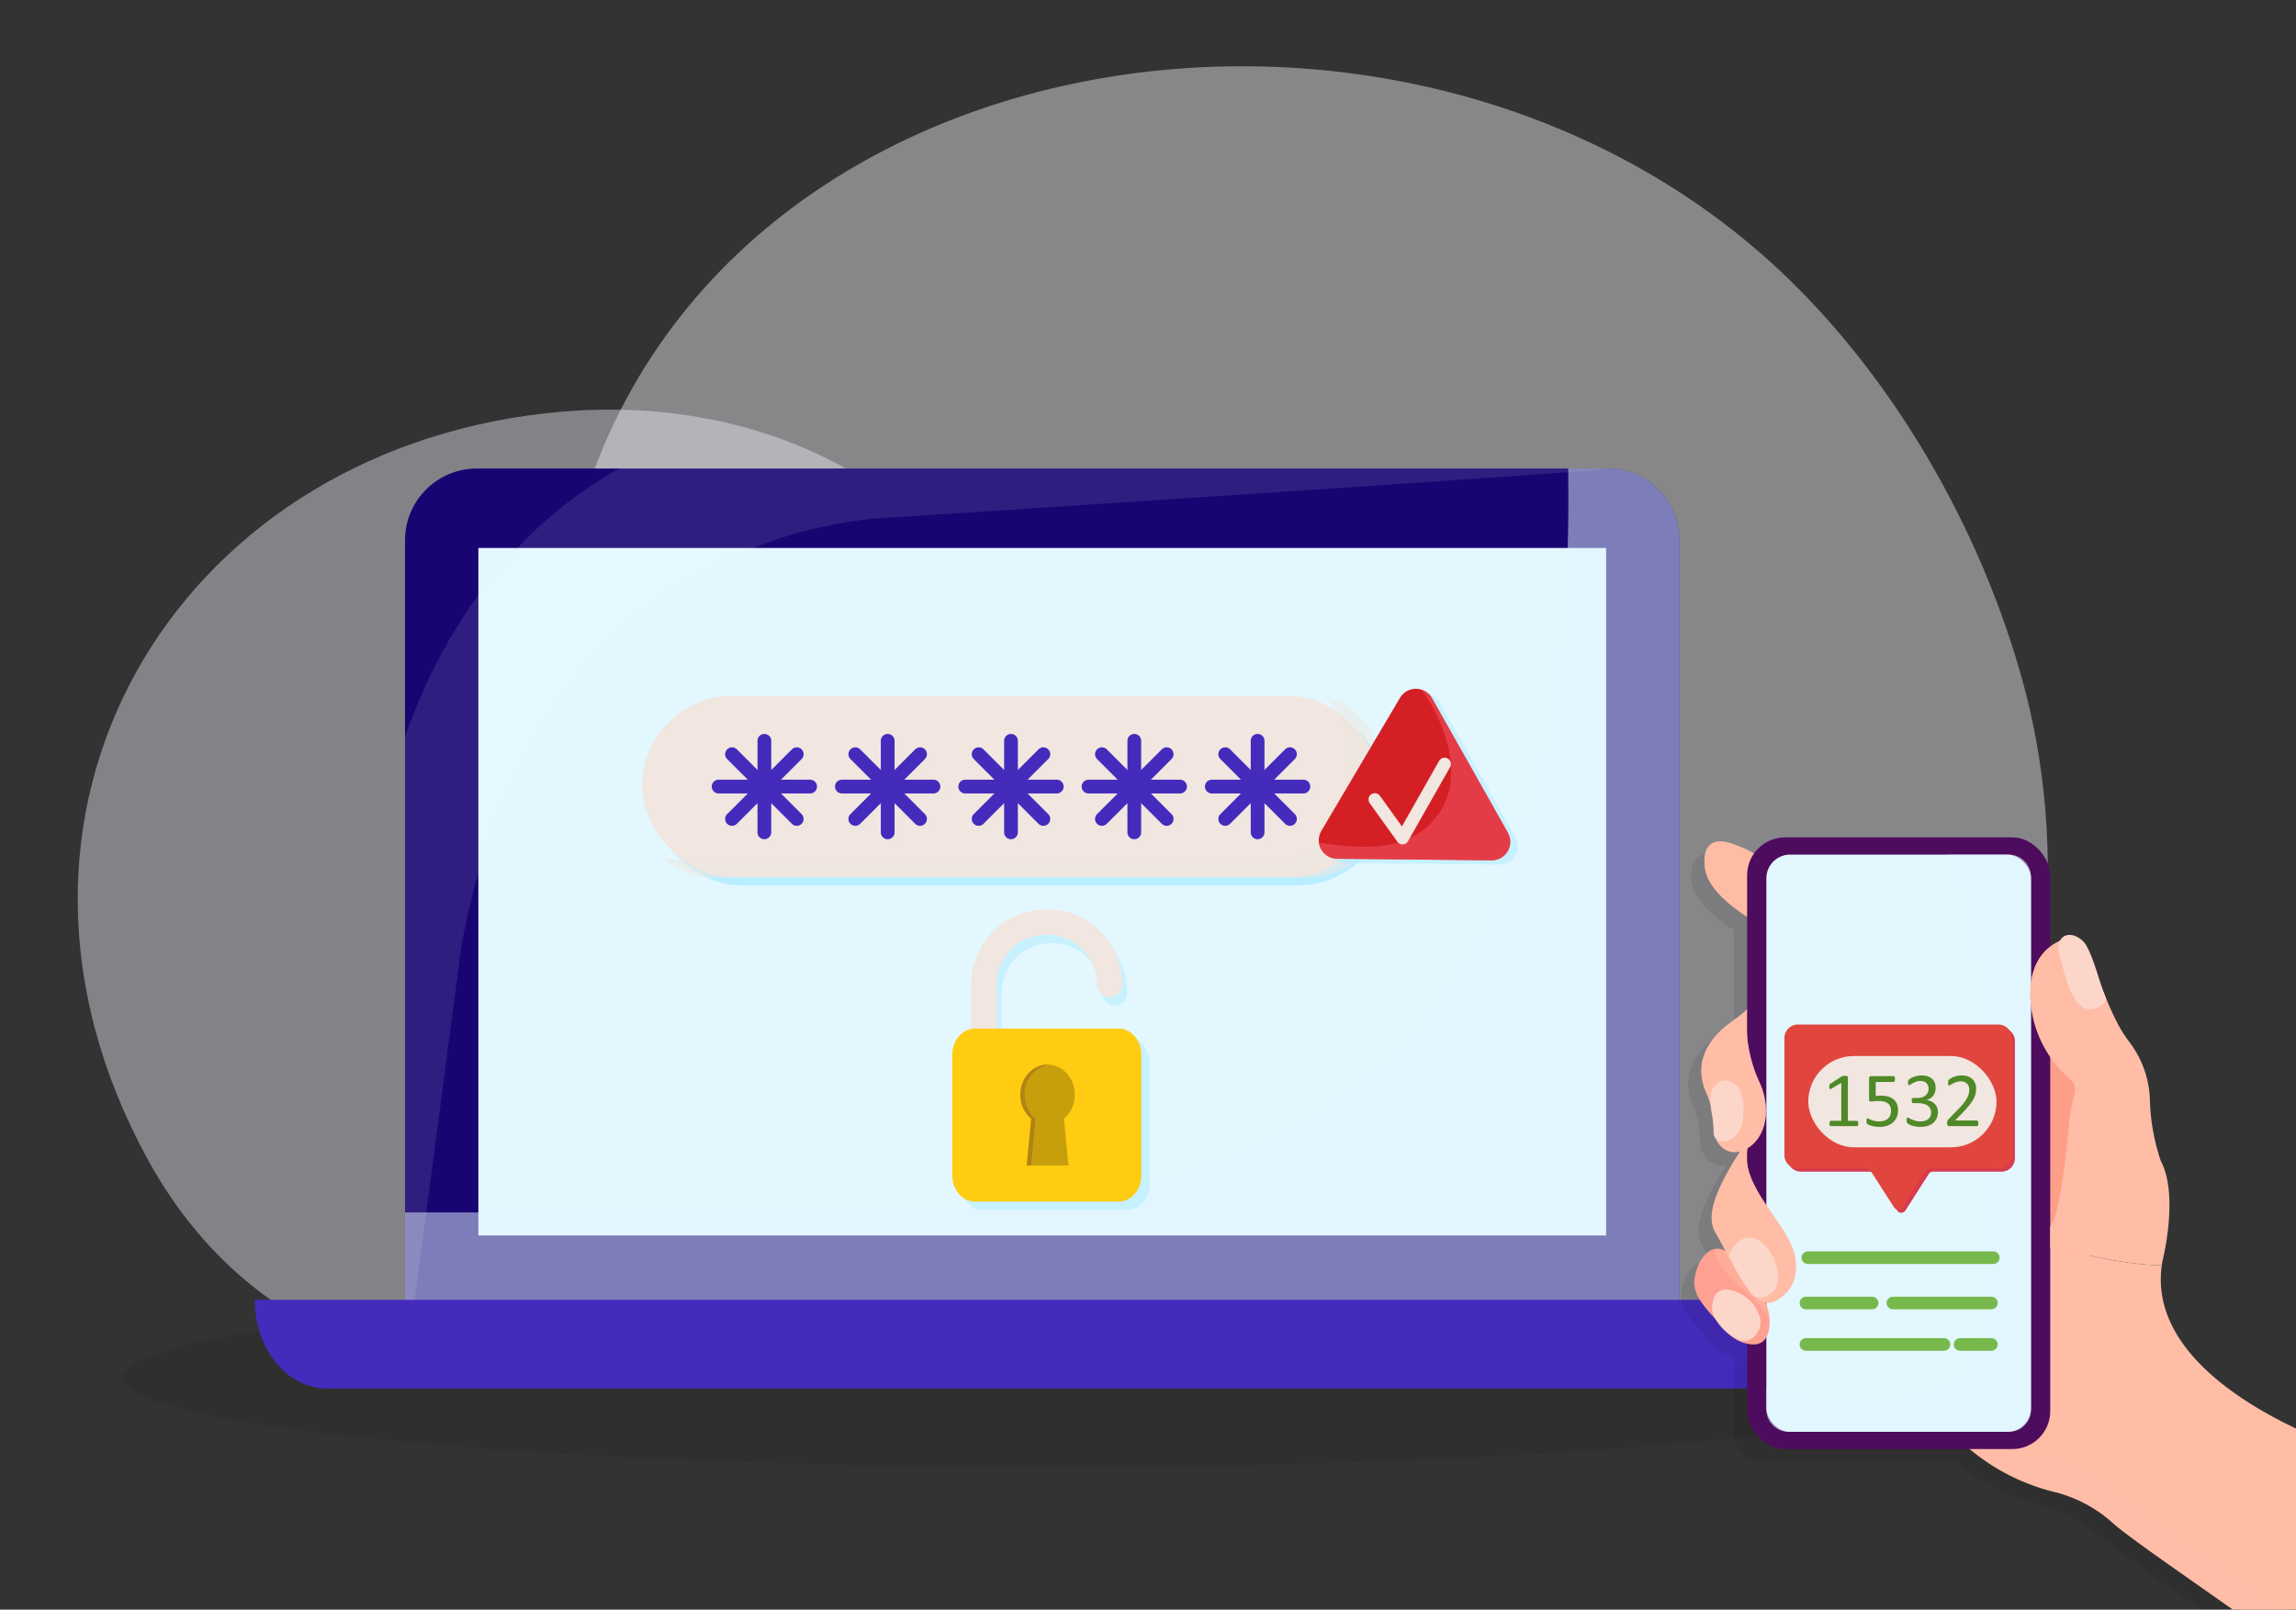
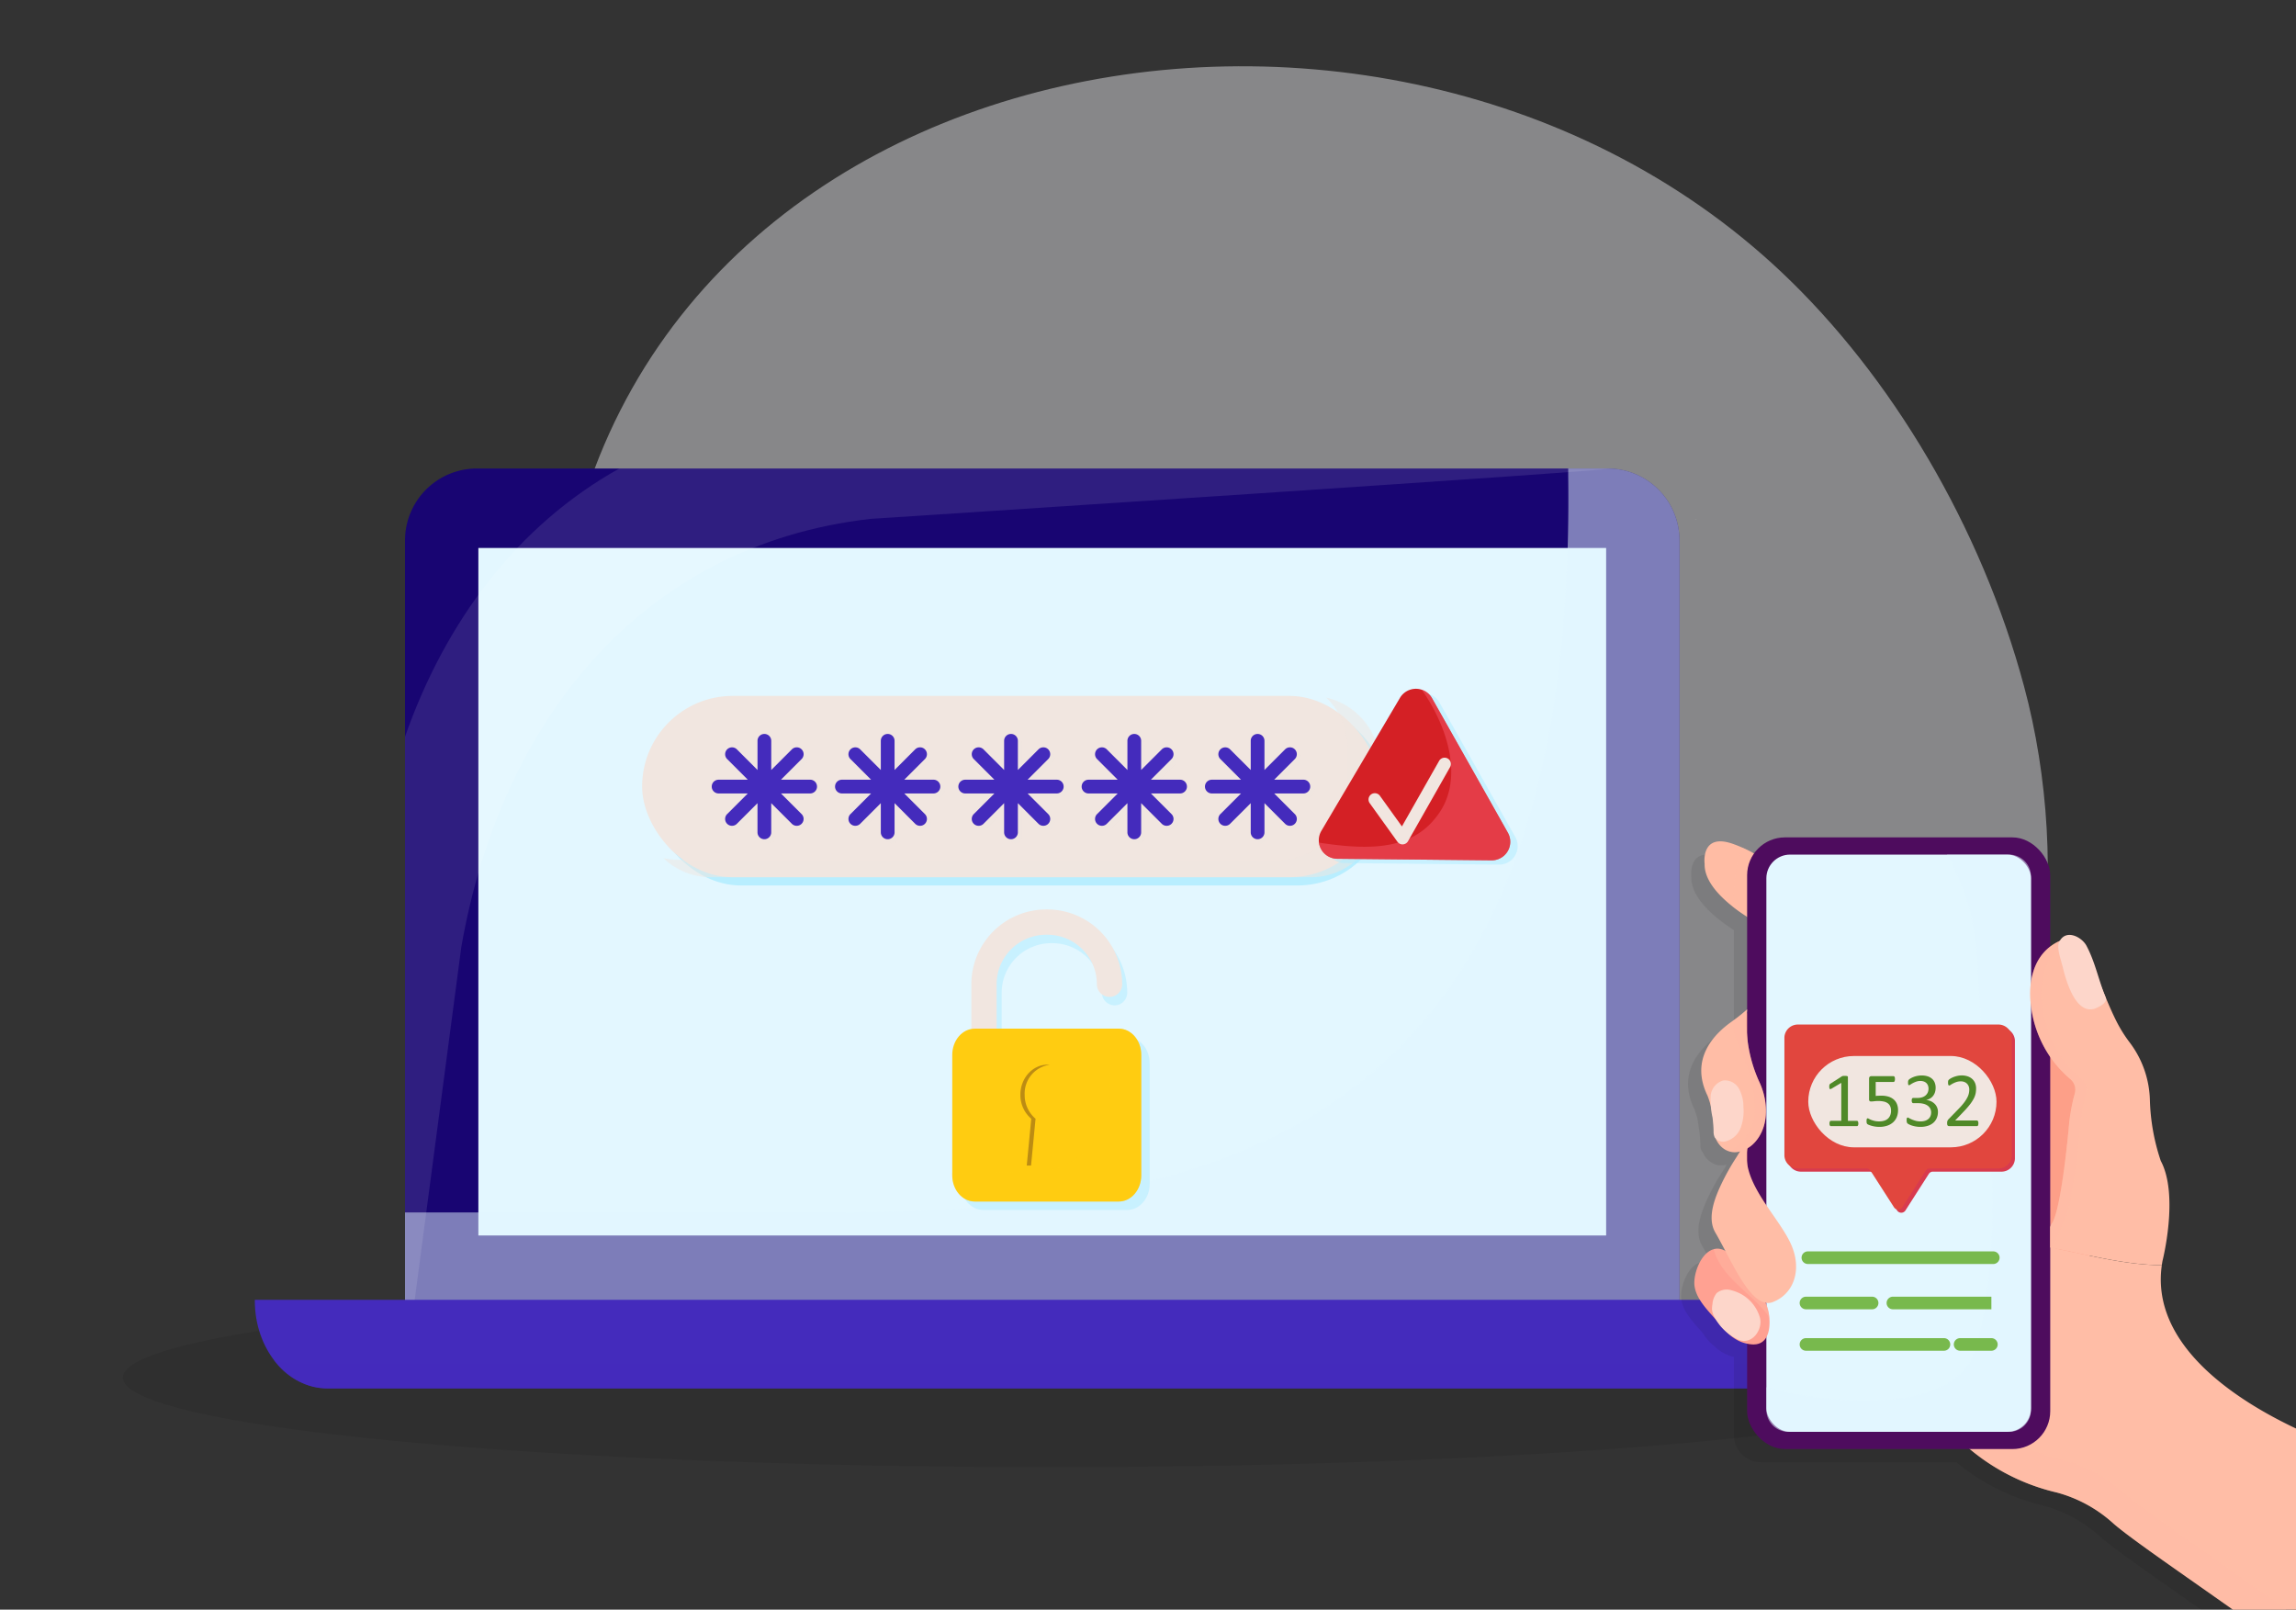
<svg xmlns="http://www.w3.org/2000/svg" height="340" viewBox="0 0 485 340" width="485">
  <rect x="0" y="0" width="485" height="340" fill="#333333" stroke="none" />
  <clipPath id="a">
    <path d="m233 184h485v340h-485z" />
  </clipPath>
  <g clip-path="url(#a)" transform="translate(-233 -184)">
-     <path d="m808.991-2069.564c0 94.3-145.1 151.26-194.369 61.12-39.739-72.7 5.148-148.553 83.986-157.489 60.967-6.911 110.381 32.678 110.383 96.369z" fill="#e9e5ef" opacity=".446" transform="translate(-350.473 2437.24)" />
    <path d="m1450.039-2424.57c10.178 37.881 5.815 86.559-21.92 117.137-38.067 41.969-101.445 25.643-150.914 25.643-76.022 0-137.651-62.538-137.651-139.682 0-136.512 172.382-172.656 259.3-90.548 23.115 21.842 42.102 53.654 51.185 87.45z" fill="#f1eff5" opacity=".446" transform="translate(-789.48 2753.558)" />
    <ellipse cx="196.057" cy="18.926" opacity=".08" rx="196.057" ry="18.926" transform="translate(258.949 456.06)" />
    <path d="m1239.783-1908.944h-269.213v-175.925a15.172 15.172 0 0 1 15.172-15.171h238.87a15.172 15.172 0 0 1 15.172 15.171z" fill="#180572" transform="translate(-652.015 2383.004)" />
    <path d="m0 0h238.225v145.223h-238.225z" fill="#e3f7ff" transform="translate(334.049 299.749)" />
    <path d="m1224.612-2100.041h-8.332v1.572c1.777 136.182-69.653 155.575-155.575 155.575h-90.135v33.95h269.213v-175.925a15.172 15.172 0 0 0 -15.171-15.172z" fill="#e3f7ff" opacity=".5" transform="translate(-652.015 2383.004)" />
    <path d="m1224.612-2100.041h-208.777c-21.442 11.965-36.671 32.149-45.265 56.655v134.442l11.892-90.024c8.27-47.442 37.867-84.874 86.42-90.432 0 0 164.109-10.641 155.73-10.641z" fill="#fff" opacity=".1" transform="translate(-652.015 2383.004)" />
    <path d="m2431.5-2042.992-.123.093c.523-.061.584-.093.123-.093z" fill="#fff" opacity=".2" transform="translate(-1840.356 2336.596)" />
    <g transform="translate(368.638 330.993)">
      <rect fill="#aeecff" height="38.308" opacity=".8" rx="19.154" transform="translate(1.741 1.741)" width="155.843" />
      <g fill="#f1e6e0">
        <rect height="38.308" rx="19.154" width="155.843" />
        <path d="m1403.222-1840.594a14.51 14.51 0 0 1 4.5 10.519v9.194a14.557 14.557 0 0 1 -14.557 14.557h-126.728a14.591 14.591 0 0 1 -3.22-.362 14.5 14.5 0 0 0 10.056 4.037h126.727a14.557 14.557 0 0 0 14.557-14.557v-9.194a14.559 14.559 0 0 0 -11.335-14.194z" opacity=".5" transform="translate(-1258.716 1840.956)" />
        <path d="m1343.407-1785.118h-6.165l4.359-4.359a1.451 1.451 0 0 0 0-2.052 1.452 1.452 0 0 0 -2.052 0l-4.359 4.359v-6.165a1.451 1.451 0 0 0 -1.451-1.451 1.451 1.451 0 0 0 -1.451 1.451v6.165l-4.359-4.359a1.451 1.451 0 0 0 -2.052 0 1.451 1.451 0 0 0 0 2.052l4.359 4.359h-6.165a1.451 1.451 0 0 0 -1.451 1.451 1.451 1.451 0 0 0 1.451 1.451h6.165l-4.359 4.359a1.451 1.451 0 0 0 0 2.052 1.447 1.447 0 0 0 1.026.425 1.448 1.448 0 0 0 1.026-.425l4.359-4.359v6.164a1.451 1.451 0 0 0 1.451 1.451 1.451 1.451 0 0 0 1.451-1.451v-6.165l4.359 4.359a1.448 1.448 0 0 0 1.026.425 1.447 1.447 0 0 0 1.026-.425 1.451 1.451 0 0 0 0-2.052l-4.359-4.359h6.165a1.451 1.451 0 0 0 1.451-1.451 1.451 1.451 0 0 0 -1.451-1.45z" opacity=".5" transform="translate(-1307.04 1803.692)" />
        <path d="m1483.052-1785.118h-6.165l4.359-4.359a1.451 1.451 0 0 0 0-2.052 1.452 1.452 0 0 0 -2.052 0l-4.359 4.359v-6.165a1.451 1.451 0 0 0 -1.451-1.451 1.451 1.451 0 0 0 -1.451 1.451v6.165l-4.359-4.359a1.452 1.452 0 0 0 -2.052 0 1.451 1.451 0 0 0 0 2.052l4.359 4.359h-6.165a1.451 1.451 0 0 0 -1.451 1.451 1.451 1.451 0 0 0 1.451 1.451h6.165l-4.359 4.359a1.451 1.451 0 0 0 0 2.052 1.448 1.448 0 0 0 1.026.425 1.449 1.449 0 0 0 1.026-.425l4.359-4.359v6.164a1.451 1.451 0 0 0 1.451 1.451 1.451 1.451 0 0 0 1.451-1.451v-6.165l4.359 4.359a1.448 1.448 0 0 0 1.026.425 1.448 1.448 0 0 0 1.026-.425 1.451 1.451 0 0 0 0-2.052l-4.359-4.359h6.165a1.451 1.451 0 0 0 1.451-1.451 1.451 1.451 0 0 0 -1.451-1.45z" opacity=".5" transform="translate(-1420.638 1803.692)" />
        <path d="m1622.7-1785.118h-6.165l4.359-4.359a1.451 1.451 0 0 0 0-2.052 1.451 1.451 0 0 0 -2.052 0l-4.359 4.36v-6.165a1.451 1.451 0 0 0 -1.451-1.451 1.451 1.451 0 0 0 -1.451 1.451v6.165l-4.359-4.359a1.451 1.451 0 0 0 -2.052 0 1.451 1.451 0 0 0 0 2.052l4.359 4.359h-6.165a1.451 1.451 0 0 0 -1.451 1.451 1.451 1.451 0 0 0 1.451 1.451h6.165l-4.359 4.359a1.451 1.451 0 0 0 0 2.052 1.448 1.448 0 0 0 1.026.425 1.448 1.448 0 0 0 1.026-.425l4.359-4.359v6.163a1.451 1.451 0 0 0 1.451 1.451 1.451 1.451 0 0 0 1.451-1.451v-6.165l4.359 4.359a1.448 1.448 0 0 0 1.026.425 1.448 1.448 0 0 0 1.026-.425 1.451 1.451 0 0 0 0-2.052l-4.359-4.359h6.165a1.451 1.451 0 0 0 1.451-1.451 1.451 1.451 0 0 0 -1.451-1.45z" opacity=".5" transform="translate(-1534.237 1803.692)" />
        <path d="m1762.342-1785.118h-6.165l4.359-4.359a1.451 1.451 0 0 0 0-2.052 1.451 1.451 0 0 0 -2.052 0l-4.359 4.36v-6.165a1.451 1.451 0 0 0 -1.451-1.451 1.451 1.451 0 0 0 -1.451 1.451v6.165l-4.359-4.359a1.451 1.451 0 0 0 -2.052 0 1.451 1.451 0 0 0 0 2.052l4.359 4.359h-6.165a1.451 1.451 0 0 0 -1.451 1.451 1.451 1.451 0 0 0 1.451 1.451h6.165l-4.359 4.359a1.451 1.451 0 0 0 0 2.052 1.448 1.448 0 0 0 1.026.425 1.446 1.446 0 0 0 1.026-.425l4.359-4.359v6.163a1.451 1.451 0 0 0 1.451 1.451 1.451 1.451 0 0 0 1.451-1.451v-6.165l4.359 4.359a1.447 1.447 0 0 0 1.026.425 1.447 1.447 0 0 0 1.026-.425 1.451 1.451 0 0 0 0-2.052l-4.359-4.359h6.165a1.451 1.451 0 0 0 1.451-1.451 1.451 1.451 0 0 0 -1.451-1.45z" opacity=".5" transform="translate(-1647.835 1803.692)" />
        <path d="m1901.986-1785.118h-6.165l4.359-4.359a1.451 1.451 0 0 0 0-2.052 1.451 1.451 0 0 0 -2.052 0l-4.36 4.36v-6.165a1.451 1.451 0 0 0 -1.451-1.451 1.451 1.451 0 0 0 -1.451 1.451v6.165l-4.359-4.359a1.451 1.451 0 0 0 -2.052 0 1.451 1.451 0 0 0 0 2.052l4.359 4.359h-6.165a1.451 1.451 0 0 0 -1.451 1.451 1.451 1.451 0 0 0 1.451 1.451h6.165l-4.359 4.359a1.451 1.451 0 0 0 0 2.052 1.447 1.447 0 0 0 1.026.425 1.448 1.448 0 0 0 1.026-.425l4.359-4.359v6.163a1.451 1.451 0 0 0 1.451 1.451 1.451 1.451 0 0 0 1.451-1.451v-6.165l4.36 4.359a1.447 1.447 0 0 0 1.026.425 1.447 1.447 0 0 0 1.026-.425 1.451 1.451 0 0 0 0-2.052l-4.359-4.359h6.165a1.451 1.451 0 0 0 1.451-1.451 1.451 1.451 0 0 0 -1.451-1.45z" opacity=".5" transform="translate(-1761.434 1803.692)" />
      </g>
      <path d="m1338.739-1789.786h-6.165l4.359-4.359a1.45 1.45 0 0 0 0-2.052 1.451 1.451 0 0 0 -2.052 0l-4.359 4.359v-6.162a1.451 1.451 0 0 0 -1.451-1.451 1.451 1.451 0 0 0 -1.451 1.451v6.165l-4.359-4.359a1.451 1.451 0 0 0 -2.052 0 1.451 1.451 0 0 0 0 2.052l4.359 4.359h-6.168a1.451 1.451 0 0 0 -1.451 1.451 1.451 1.451 0 0 0 1.451 1.451h6.165l-4.359 4.359a1.451 1.451 0 0 0 0 2.052 1.446 1.446 0 0 0 1.026.425 1.447 1.447 0 0 0 1.026-.425l4.359-4.359v6.165a1.451 1.451 0 0 0 1.451 1.451 1.451 1.451 0 0 0 1.451-1.451v-6.165l4.359 4.359a1.447 1.447 0 0 0 1.026.425 1.446 1.446 0 0 0 1.026-.425 1.45 1.45 0 0 0 0-2.052l-4.359-4.359h6.165a1.451 1.451 0 0 0 1.451-1.451 1.451 1.451 0 0 0 -1.448-1.454z" fill="#442bbc" transform="translate(-1303.243 1807.489)" />
      <path d="m1478.385-1789.786h-6.165l4.359-4.359a1.451 1.451 0 0 0 0-2.052 1.451 1.451 0 0 0 -2.052 0l-4.359 4.359v-6.162a1.451 1.451 0 0 0 -1.451-1.451 1.451 1.451 0 0 0 -1.451 1.451v6.165l-4.359-4.359a1.451 1.451 0 0 0 -2.052 0 1.451 1.451 0 0 0 0 2.052l4.359 4.359h-6.165a1.451 1.451 0 0 0 -1.451 1.451 1.451 1.451 0 0 0 1.451 1.451h6.165l-4.359 4.359a1.451 1.451 0 0 0 0 2.052 1.447 1.447 0 0 0 1.026.425 1.447 1.447 0 0 0 1.026-.425l4.359-4.359v6.165a1.451 1.451 0 0 0 1.451 1.451 1.451 1.451 0 0 0 1.451-1.451v-6.165l4.359 4.359a1.447 1.447 0 0 0 1.026.425 1.447 1.447 0 0 0 1.026-.425 1.451 1.451 0 0 0 0-2.052l-4.359-4.359h6.165a1.451 1.451 0 0 0 1.451-1.451 1.451 1.451 0 0 0 -1.451-1.454z" fill="#442bbc" transform="translate(-1416.842 1807.489)" />
      <path d="m1618.03-1789.786h-6.165l4.359-4.359a1.45 1.45 0 0 0 0-2.052 1.45 1.45 0 0 0 -2.052 0l-4.359 4.359v-6.162a1.451 1.451 0 0 0 -1.451-1.451 1.451 1.451 0 0 0 -1.451 1.451v6.165l-4.359-4.359a1.45 1.45 0 0 0 -2.052 0 1.451 1.451 0 0 0 0 2.052l4.359 4.359h-6.165a1.451 1.451 0 0 0 -1.451 1.451 1.451 1.451 0 0 0 1.451 1.451h6.165l-4.359 4.359a1.451 1.451 0 0 0 0 2.052 1.446 1.446 0 0 0 1.026.425 1.446 1.446 0 0 0 1.026-.425l4.359-4.359v6.165a1.451 1.451 0 0 0 1.451 1.451 1.451 1.451 0 0 0 1.451-1.451v-6.165l4.359 4.359a1.446 1.446 0 0 0 1.026.425 1.446 1.446 0 0 0 1.026-.425 1.45 1.45 0 0 0 0-2.052l-4.359-4.359h6.165a1.451 1.451 0 0 0 1.451-1.451 1.451 1.451 0 0 0 -1.451-1.454z" fill="#442bbc" transform="translate(-1530.44 1807.489)" />
      <path d="m1757.674-1789.786h-6.165l4.359-4.359a1.451 1.451 0 0 0 0-2.052 1.45 1.45 0 0 0 -2.052 0l-4.36 4.359v-6.162a1.451 1.451 0 0 0 -1.451-1.451 1.451 1.451 0 0 0 -1.451 1.451v6.165l-4.359-4.359a1.45 1.45 0 0 0 -2.052 0 1.45 1.45 0 0 0 0 2.052l4.359 4.359h-6.165a1.451 1.451 0 0 0 -1.451 1.451 1.451 1.451 0 0 0 1.451 1.451h6.165l-4.359 4.359a1.45 1.45 0 0 0 0 2.052 1.446 1.446 0 0 0 1.026.425 1.447 1.447 0 0 0 1.026-.425l4.359-4.359v6.165a1.451 1.451 0 0 0 1.451 1.451 1.451 1.451 0 0 0 1.451-1.451v-6.165l4.36 4.359a1.446 1.446 0 0 0 1.026.425 1.446 1.446 0 0 0 1.026-.425 1.451 1.451 0 0 0 0-2.052l-4.359-4.359h6.165a1.451 1.451 0 0 0 1.451-1.451 1.451 1.451 0 0 0 -1.451-1.454z" fill="#442bbc" transform="translate(-1644.039 1807.489)" />
      <path d="m1897.318-1789.786h-6.165l4.359-4.359a1.45 1.45 0 0 0 0-2.052 1.45 1.45 0 0 0 -2.052 0l-4.359 4.359v-6.162a1.451 1.451 0 0 0 -1.451-1.451 1.451 1.451 0 0 0 -1.45 1.451v6.165l-4.359-4.359a1.45 1.45 0 0 0 -2.052 0 1.45 1.45 0 0 0 0 2.052l4.359 4.359h-6.165a1.451 1.451 0 0 0 -1.451 1.451 1.451 1.451 0 0 0 1.451 1.451h6.165l-4.359 4.359a1.45 1.45 0 0 0 0 2.052 1.446 1.446 0 0 0 1.026.425 1.447 1.447 0 0 0 1.026-.425l4.359-4.359v6.165a1.451 1.451 0 0 0 1.451 1.451 1.451 1.451 0 0 0 1.451-1.451v-6.165l4.359 4.359a1.446 1.446 0 0 0 1.026.425 1.446 1.446 0 0 0 1.026-.425 1.45 1.45 0 0 0 0-2.052l-4.359-4.359h6.165a1.451 1.451 0 0 0 1.451-1.451 1.451 1.451 0 0 0 -1.452-1.454z" fill="#442bbc" transform="translate(-1757.637 1807.489)" />
    </g>
    <path d="m1620.328-1548.191a2.672 2.672 0 0 1 -2.672-2.672v-24.467a15.821 15.821 0 0 1 15.8-15.8h.266a15.82 15.82 0 0 1 15.8 15.8 2.672 2.672 0 0 1 -2.672 2.672 2.672 2.672 0 0 1 -2.672-2.672 10.469 10.469 0 0 0 -10.457-10.458h-.266a10.47 10.47 0 0 0 -10.455 10.458v24.467a2.672 2.672 0 0 1 -2.672 2.672z" fill="#aeecff" opacity=".5" transform="translate(-1178.407 1969.017)" />
    <path d="m1614.6-1557.743a2.672 2.672 0 0 1 -2.672-2.672v-24.468a15.821 15.821 0 0 1 15.8-15.8h.265a15.82 15.82 0 0 1 15.8 15.8 2.672 2.672 0 0 1 -2.673 2.672 2.672 2.672 0 0 1 -2.672-2.672 10.469 10.469 0 0 0 -10.457-10.458h-.265a10.47 10.47 0 0 0 -10.458 10.458v24.468a2.672 2.672 0 0 1 -2.668 2.672z" fill="#f1e6e0" transform="translate(-1173.745 1976.787)" />
    <path d="m1635.06-1419.6h-30.418c-2.625 0-4.753-2.479-4.753-5.538v-25.439c0-3.058 2.128-5.538 4.753-5.538h30.418c2.625 0 4.753 2.479 4.753 5.538v25.439c-.001 3.055-2.128 5.538-4.753 5.538z" fill="#aeecff" opacity=".5" transform="translate(-1163.954 1859.186)" />
    <path d="m1625.508-1429.156h-30.418c-2.625 0-4.753-2.479-4.753-5.538v-25.439c0-3.058 2.128-5.538 4.753-5.538h30.418c2.625 0 4.753 2.479 4.753 5.538v25.439c-.001 3.059-2.128 5.538-4.753 5.538z" fill="#fc1" transform="translate(-1156.184 1866.956)" />
    <path d="m1625.508-1465.671h-1.556l-.4 14.718a15.89 15.89 0 0 1 -15.524 15.457l-17.693.4v.4c0 3.058 2.128 5.538 4.753 5.538h30.418c2.625 0 4.753-2.479 4.753-5.538v-25.439c.001-3.057-2.126-5.536-4.751-5.536z" fill="#fc1" opacity=".3" transform="translate(-1156.184 1866.956)" />
-     <path d="m1678.993-1418.554c0-3.506-2.574-6.349-5.748-6.349s-5.748 2.843-5.748 6.349a6.581 6.581 0 0 0 2.294 5.075l-.952 9.883h8.811l-.952-9.883a6.581 6.581 0 0 0 2.295-5.075z" fill="#c79f0d" transform="translate(-1218.952 1833.792)" />
    <path d="m1668.4-1418.554a6.129 6.129 0 0 1 5.3-6.327c-.15-.013-.3-.021-.454-.021-3.175 0-5.748 2.843-5.748 6.349a6.581 6.581 0 0 0 2.294 5.075l-.952 9.883h.907l.952-9.883a6.581 6.581 0 0 1 -2.299-5.076z" fill="#ab7c14" opacity=".8" transform="translate(-1218.952 1833.792)" />
    <path d="m1121.485-1139.847h-305.677c-8.472 0-15.339-8.3-15.339-18.535v-.187h336.355v.187c0 10.237-6.867 18.535-15.339 18.535z" fill="#442bbc" transform="translate(-513.641 1617.134)" />
    <path d="m1146.937-1158.569c-1.816 7.788-7.735 13.5-14.762 13.5h-305.675a12.911 12.911 0 0 1 -4.485-.807 14.268 14.268 0 0 0 11.321 6.03h305.677c8.472 0 15.339-8.3 15.339-18.535v-.187z" fill="#442bbc" opacity=".5" transform="translate(-531.167 1617.134)" />
    <path d="m2053.753-1815.31a3.912 3.912 0 0 1 -3.447 5.833l-16.31-.165-16.31-.165a3.912 3.912 0 0 1 -3.329-5.9l8.3-14.042 8.3-14.042a3.912 3.912 0 0 1 6.775.068l8.012 14.207z" fill="#aeecff" opacity=".5" transform="translate(-1500.669 2176.114)" />
    <path d="m2045.363-1820.2a3.912 3.912 0 0 1 -3.447 5.834l-16.31-.165-16.31-.165a3.912 3.912 0 0 1 -3.329-5.9l8.3-14.042 8.3-14.042a3.912 3.912 0 0 1 6.776.069l8.012 14.207z" fill="#d42025" transform="translate(-1493.844 2180.095)" />
    <path d="m2045.513-1819.287-8.012-14.207-8.012-14.207a3.849 3.849 0 0 0 -2.157-1.78c5.662 8.1 9.072 19.4 3.034 26.89-5.7 7.453-15.538 6.792-24.763 5.4a3.911 3.911 0 0 0 3.844 3.412l16.31.165 16.31.165a3.912 3.912 0 0 0 3.446-5.838z" fill="#f4586b" opacity=".5" transform="translate(-1493.994 2179.179)" />
    <path d="m2068.966-1754.2a1.331 1.331 0 0 1 -1.081-.554l-5.858-8.152a1.331 1.331 0 0 1 .3-1.858 1.33 1.33 0 0 1 1.857.3l4.645 6.464 7.857-13.843a1.331 1.331 0 0 1 1.815-.5 1.331 1.331 0 0 1 .5 1.815l-8.883 15.65a1.332 1.332 0 0 1 -1.086.672z" fill="#f1e6e0" transform="translate(-1539.691 2116.565)" />
    <path d="m2632.3-1496.381-78.268-41.53s-43.153-13.515-39.549-39q-7.951-.12 0 0c.042-.309.09-.618.149-.929 0 0 3.525-13.843-.367-21.119a43.789 43.789 0 0 1 -2.295-12.779c0-.085-.005-.167-.008-.25a21.043 21.043 0 0 0 -4.366-12.118 28.92 28.92 0 0 1 -2.015-3.072 61.342 61.342 0 0 1 -2.955-6.311c-1.506-3.644-2.2-7.426-4.054-10.908-.967-1.816-4.2-3.544-5.642-1.025a10.014 10.014 0 0 0 -2.015 1.193v-17.3a5.76 5.76 0 0 0 -5.76-5.76h-52.507a5.758 5.758 0 0 0 -5.056 3c-.537-.285-1.1-.562-1.693-.825-.679-.3-1.39-.586-2.136-.842-6.746-2.307-5.855 4.26-5.855 4.26-.122 4.646 5.48 8.954 8.98 11.186v20.381l-.081.049c.022-.288.048-.577.081-.868a31.874 31.874 0 0 1 -2.669 2.157l-.343.249c-.093.066-.185.134-.282.2-3.878 2.739-8.788 8-5.06 15.625 0 0 .33.842.663 2.068.1.855.271 1.71.389 2.563a26.554 26.554 0 0 1 .217 2.837 3.04 3.04 0 0 0 .221 1.287 1.452 1.452 0 0 0 .277.378 4.623 4.623 0 0 0 2.747 2.6c.05.016.1.03.153.044l.12.032c.051.012.1.023.154.033s.088.016.133.023.1.017.151.023c.086.011.174.019.263.024h.136.17s.1 0 .144-.005.121-.008.182-.014c.044 0 .088-.008.132-.013.1-.012.2-.028.3-.048.032-.006.065-.015.1-.021.062-.013.123-.026.185-.042a5.078 5.078 0 0 0 -.377.658c-.133.2-.263.406-.394.609a48.139 48.139 0 0 0 -2.889 5.069c-1.468 3.023-3.437 7.544-1.53 10.795.681 1.16 1.388 2.5 2.118 3.888a3.372 3.372 0 0 0 -1.577-.48c-.075 0-.149 0-.223 0h-.031c-.064 0-.128.008-.191.015h-.014a3.018 3.018 0 0 0 -.417.08 3.309 3.309 0 0 0 -.729.291c-2.318 1.256-3.6 5.218-3.349 7.386.319 2.759 2.7 5.129 4.567 7.261a10.79 10.79 0 0 0 2.575 2.88 8.23 8.23 0 0 0 3.981 2.138v16.5a5.76 5.76 0 0 0 5.76 5.76h41.25a45.307 45.307 0 0 0 18.444 9.185 28.912 28.912 0 0 1 12 6.609c10.294 8.874 68.862 45.612 91.934 73.3s28.307 19.167 28.307 19.167l.664-5.727z" opacity=".08" transform="translate(-1827.631 2030.971)" />
    <path d="m2464.908-1486.938c-1.869.971-3.919 1.271-5.742 2.386a19.377 19.377 0 0 0 -3.969 3.66l-6.612 7.316a40.68 40.68 0 0 1 -1.734-12.588 9.441 9.441 0 0 1 .374-2.834 7.23 7.23 0 0 1 2.732-3.3c4.549-3.532 9.549-6.807 14.818-6.423a75.48 75.48 0 0 0 .133 11.783z" fill="#fd9f88" transform="translate(-1852.936 1893.868)" />
    <path d="m2495.235-1360.676c-1.869.971-3.919 1.271-5.741 2.385a19.37 19.37 0 0 0 -3.969 3.66l-6.612 7.317a40.674 40.674 0 0 1 -1.735-12.589 9.449 9.449 0 0 1 .374-2.834 7.23 7.23 0 0 1 2.732-3.3c4.548-3.533 9.549-6.807 14.818-6.423a75.514 75.514 0 0 0 .133 11.784z" fill="#fd9f88" transform="translate(-1877.605 1791.155)" />
    <path d="m2453.936-1660.258s-11.89-6.034-11.712-12.779c0 0-.891-6.567 5.855-4.26a27.7 27.7 0 0 1 10.828 6.922l-2.662 10.116h-2.308z" fill="#ffbca4" transform="translate(-1849.145 2039.507)" />
    <path d="m2476.3-1670.64c-1.6 3.877-1.786 8.2-2.048 12.457a39.214 39.214 0 0 0 5.769 3.739h2.309l2.67-10.116a27.583 27.583 0 0 0 -8.7-6.08z" fill="#ffbda6" opacity=".4" transform="translate(-1875.235 2033.693)" />
    <path d="m0 0h17.57v45.922h-17.57z" fill="#fd9f88" transform="translate(656.792 403.742)" />
    <path d="m2787.621-1181.582s-43.153-13.515-39.549-39c-7.367-.111-13.917-1.787-21.415-3.325a14.737 14.737 0 0 1 -4.688-1.913c-7.2 8.9-25.115 31.462-22.215 35.64a44.262 44.262 0 0 0 26.175 17.611 28.912 28.912 0 0 1 12 6.609c10.294 8.874 68.862 45.612 91.934 73.3s28.308 19.168 28.308 19.168l7.72-66.554z" fill="#ffbda6" transform="translate(-2058.418 1671.844)" />
    <path d="m2831.788-974.678c-23.072-27.687-81.64-64.424-91.933-73.3a28.916 28.916 0 0 0 -12-6.609 44.262 44.262 0 0 1 -26.175-17.611 1.592 1.592 0 0 1 -.2-.4c-1.734 3.315-2.538 5.9-1.731 7.06a44.264 44.264 0 0 0 26.175 17.611 28.914 28.914 0 0 1 12 6.609c10.294 8.874 68.861 45.612 91.933 73.3s28.308 19.168 28.308 19.168l.665-5.727c-2.622 1.052-9.919.447-27.042-20.101z" fill="#ffbda6" opacity=".4" transform="translate(-2058.419 1547.197)" />
    <rect fill="#4e0c5e" height="129.205" rx="8" transform="translate(602.058 360.88)" width="64.027" />
    <g fill="#e3f7ff" transform="translate(606.121 364.521)">
      <rect height="121.923" rx="5" width="55.899" />
      <path d="m2563.61-1662.772h-13.133a49.763 49.763 0 0 1 6.394 21.916c1.065 27.154 6.655 53.776 0 81.462-2.13 8.519-10.915 11.181-18.635 11.714a76.985 76.985 0 0 1 -25.913-2.572v4.79a4.612 4.612 0 0 0 4.612 4.612h46.676a4.612 4.612 0 0 0 4.612-4.612v-112.7a4.612 4.612 0 0 0 -4.613-4.61z" opacity=".5" transform="translate(-2512.323 1662.772)" />
    </g>
    <path d="m2434.117-1216.061c-2.318 1.256-3.6 5.218-3.349 7.386.365 3.155 3.423 5.8 5.333 8.167 1.759 2.176 3.607 3.917 6.586 4.244 3.563.391 4.154-3.013 3.882-5.8-.355-3.643-2.849-6.7-5.138-9.373-1.406-1.645-3.2-4.928-5.709-5.011a3.114 3.114 0 0 0 -1.605.387z" fill="#ffa192" transform="translate(-1839.833 1664.222)" />
    <path d="m2459.352-1211.441c-1.407-1.645-3.2-4.928-5.709-5.011a3.017 3.017 0 0 0 -.876.1c1.374 5.683 7.524 8.987 11.2 13.641a4.179 4.179 0 0 1 .571 1.308c-.01-.224-.025-.447-.046-.665-.357-3.643-2.851-6.697-5.14-9.373z" fill="#ffbda6" opacity=".4" transform="translate(-1857.754 1664.222)" />
    <path d="m2450.823-1166.991a4.182 4.182 0 0 1 .906-2.374 3.37 3.37 0 0 1 3.187-.553 8.314 8.314 0 0 1 5.927 5.724c.713 2.553-1.724 5.992-4.628 4.645a10.753 10.753 0 0 1 -4.965-4.737 4.078 4.078 0 0 1 -.519-1.579 5.013 5.013 0 0 1 .092-1.126z" fill="#fdd6ca" transform="translate(-1856.092 1626.491)" />
    <path d="m2467.1-1314.618c-2.826-6.28-11.381-13.721-8.931-21.3a6.97 6.97 0 0 0 -1.385 1.162c-.44.591-.839 1.22-1.238 1.839a48.171 48.171 0 0 0 -2.889 5.069c-1.468 3.023-3.436 7.544-1.529 10.795 3.46 5.9 7.587 16.412 12.113 14.682s6.259-6.922 3.859-12.247z" fill="#ffbda6" transform="translate(-1855.781 1761.416)" />
-     <path d="m2488.634-1314.618c-2.826-6.28-11.381-13.721-8.931-21.3a6.967 6.967 0 0 0 -1.385 1.162c-.44.591-.839 1.22-1.238 1.839-.092.141-.179.286-.27.428.249 6.773 5.987 12.884 9.642 18.474 2.52 3.96 1.752 7.555-.161 10.867 3.366-2.214 4.449-6.79 2.343-11.47z" fill="#ffbda6" opacity=".4" transform="translate(-1877.313 1761.416)" />
-     <path d="m2479.762-1217.961a4.352 4.352 0 0 1 -2.183 1.374 2.526 2.526 0 0 1 -2.43-.434 5.777 5.777 0 0 1 -.671-.926 37.1 37.1 0 0 1 -3.827-6.543 2.3 2.3 0 0 1 -.357-1.039 1.79 1.79 0 0 1 .341-.82c.845-1.317 2.035-2.613 3.594-2.761 4.31-.408 8.127 7.939 5.533 11.149z" fill="#fdd6ca" transform="translate(-1872.01 1674.529)" />
    <path d="m2448.293-1487.464a33.789 33.789 0 0 1 -3.3 2.611c-3.878 2.74-8.788 8-5.06 15.625a20.261 20.261 0 0 1 1.331 6.922c-.133 3.195 3.195 6.922 7.587 3.86 0 0 3.911-2.438 3.369-8.73a14.854 14.854 0 0 0 -1.428-5.133 29.983 29.983 0 0 1 -2.499-15.155z" fill="#ffbda6" transform="translate(-1846.235 1884.683)" />
    <path d="m2477.7-1467.176a14.841 14.841 0 0 0 -1.427-5.133 29.981 29.981 0 0 1 -2.5-15.154 33.093 33.093 0 0 1 -3.018 2.411 14.415 14.415 0 0 0 1.049 4.91c2.928 6.655 6.389 16.505-.266 21.563a14.237 14.237 0 0 1 -1.609 1.086 4.953 4.953 0 0 0 4.4-.953s3.911-2.438 3.371-8.73z" fill="#ffbda6" opacity=".4" transform="translate(-1871.712 1884.683)" />
    <path d="m2451.609-1407.171a3.423 3.423 0 0 1 3.351 1.744 8.009 8.009 0 0 1 .935 3.862 10.269 10.269 0 0 1 -.559 4.34 4.7 4.7 0 0 1 -3.1 2.894 2.148 2.148 0 0 1 -2.424-.859 3.036 3.036 0 0 1 -.221-1.288 26.611 26.611 0 0 0 -.217-2.836 17.466 17.466 0 0 1 -.406-4.522 3.713 3.713 0 0 1 2.641-3.335z" fill="#fdd6ca" transform="translate(-1854.619 1819.4)" />
    <path d="m2839.047-1500.488c-.058.311-.106.62-.149.929-7.366-.112-13.915-1.786-21.415-3.325a20.8 20.8 0 0 1 -2.156-.434v-4.3a3.46 3.46 0 0 1 .293-.679c1.6-2.13 3.017-13.489 3.727-21.475a39.954 39.954 0 0 1 1.142-5.982 2.935 2.935 0 0 0 -.916-3.125 24.092 24.092 0 0 1 -4.246-4.672 24.2 24.2 0 0 1 -4.086-10.976c-.583-4.757.484-9.6 4.086-12.35a10.51 10.51 0 0 1 3.471-1.728c1.962-.578 3.5.487 4.249 2.391 1.829 4.672 4.874 12.792 6.948 16.388a28.8 28.8 0 0 0 2.015 3.072 21.044 21.044 0 0 1 4.366 12.118c0 .083.005.165.008.25a43.8 43.8 0 0 0 2.295 12.778c3.893 7.277.368 21.12.368 21.12z" fill="#ffbda6" transform="translate(-2149.244 1950.817)" />
    <path d="m2817.723-1507.61a3.436 3.436 0 0 1 .293-.679c1.6-2.129 3.016-13.489 3.727-21.475a40.021 40.021 0 0 1 1.142-5.982 2.935 2.935 0 0 0 -.916-3.125 24.078 24.078 0 0 1 -4.246-4.672 24.2 24.2 0 0 1 -4.086-10.976c-.583-4.757.485-9.6 4.086-12.35a10.436 10.436 0 0 1 3.255-1.659 3.226 3.226 0 0 0 -2.179-.069 10.505 10.505 0 0 0 -3.471 1.728c-3.6 2.753-4.669 7.593-4.086 12.35a24.2 24.2 0 0 0 4.086 10.976 24.078 24.078 0 0 0 4.246 4.672 2.935 2.935 0 0 1 .916 3.125 39.955 39.955 0 0 0 -1.142 5.982c-.711 7.986-2.13 19.346-3.727 21.475a3.467 3.467 0 0 0 -.293.679v4.3c.672.196 2.395-4.3 2.395-4.3z" fill="#ffbda6" opacity=".4" transform="translate(-2149.244 1950.81)" />
    <path d="m2843.134-1570.341a1.7 1.7 0 0 0 -.13.375c-.286 1.313.56 3.6.865 4.864.622 2.589 2.612 10.068 6.716 8.869 0 0 2.944-1.016 2.369-2.407-1.506-3.643-2.2-7.426-4.055-10.907-.999-1.871-4.391-3.647-5.765-.794z" fill="#fdd6ca" transform="translate(-2175.158 1953.319)" />
    <path d="m2581.3-1466.741h-42.086a2.842 2.842 0 0 0 -2.978 2.682v25.037a2.842 2.842 0 0 0 2.978 2.683h14.338a1.017 1.017 0 0 1 .859.446l1.121 1.745 3.879 6.04a1.05 1.05 0 0 0 1.72 0l3.866-6.047 1.11-1.736a1.017 1.017 0 0 1 .86-.448h14.333a2.842 2.842 0 0 0 2.978-2.683v-25.037a2.842 2.842 0 0 0 -2.978-2.682z" fill="#d83a4e" transform="translate(-1925.653 1867.825)" />
    <path d="m2577.825-1470.309h-42.086a2.842 2.842 0 0 0 -2.978 2.682v25.037a2.842 2.842 0 0 0 2.978 2.682h14.338a1.017 1.017 0 0 1 .859.446l1.121 1.745 3.879 6.04a1.05 1.05 0 0 0 1.719 0l3.867-6.046 1.11-1.735a1.017 1.017 0 0 1 .86-.448h14.333a2.842 2.842 0 0 0 2.978-2.682v-25.037a2.842 2.842 0 0 0 -2.978-2.684z" fill="#e1463e" transform="translate(-1922.828 1870.728)" />
    <rect fill="#f1e6e0" height="19.291" rx="9.646" transform="translate(614.97 407.062)" width="39.766" />
    <path d="m2589.729-1402.157a1.163 1.163 0 0 1 -.025.261.558.558 0 0 1 -.065.171.259.259 0 0 1 -.094.094.227.227 0 0 1 -.11.029h-5.51a.2.2 0 0 1 -.106-.029.3.3 0 0 1 -.094-.094.506.506 0 0 1 -.069-.171 1.179 1.179 0 0 1 -.024-.261 1.133 1.133 0 0 1 .024-.252.735.735 0 0 1 .061-.175.288.288 0 0 1 .089-.106.2.2 0 0 1 .118-.037h2.2v-8.02l-2.038 1.214a.9.9 0 0 1 -.249.1.167.167 0 0 1 -.151-.036.3.3 0 0 1 -.077-.175 1.926 1.926 0 0 1 -.021-.31 1.915 1.915 0 0 1 .012-.236.747.747 0 0 1 .037-.163.348.348 0 0 1 .069-.114.637.637 0 0 1 .118-.1l2.429-1.557a.284.284 0 0 1 .081-.041c.033-.011.073-.022.123-.032a1.014 1.014 0 0 1 .171-.021h.244a2.7 2.7 0 0 1 .326.016.873.873 0 0 1 .2.045.18.18 0 0 1 .1.073.2.2 0 0 1 .024.094v9.268h1.907a.22.22 0 0 1 .122.037.279.279 0 0 1 .094.106.648.648 0 0 1 .057.175 1.368 1.368 0 0 1 .027.247z" fill="#4f8928" transform="translate(-1964.177 1823.477)" />
    <path d="m2632.421-1404.672a3.773 3.773 0 0 1 -.285 1.508 3.051 3.051 0 0 1 -.807 1.113 3.563 3.563 0 0 1 -1.243.689 5.129 5.129 0 0 1 -1.6.236 6.012 6.012 0 0 1 -.929-.069 6.025 6.025 0 0 1 -.782-.171 4.716 4.716 0 0 1 -.562-.2 1.174 1.174 0 0 1 -.281-.155.388.388 0 0 1 -.085-.106.7.7 0 0 1 -.045-.118.865.865 0 0 1 -.028-.175q-.008-.106-.008-.253a2.239 2.239 0 0 1 .012-.249.57.57 0 0 1 .045-.179.257.257 0 0 1 .078-.1.166.166 0 0 1 .1-.033.59.59 0 0 1 .253.1 3.454 3.454 0 0 0 .461.22 5.268 5.268 0 0 0 .717.224 4.253 4.253 0 0 0 1.015.106 3.631 3.631 0 0 0 1-.13 2.105 2.105 0 0 0 .787-.407 1.909 1.909 0 0 0 .517-.7 2.5 2.5 0 0 0 .188-1.023 2.337 2.337 0 0 0 -.159-.893 1.548 1.548 0 0 0 -.49-.644 2.222 2.222 0 0 0 -.835-.383 5.03 5.03 0 0 0 -1.207-.126 6.416 6.416 0 0 0 -.855.049 4.968 4.968 0 0 1 -.669.049.426.426 0 0 1 -.326-.106.617.617 0 0 1 -.1-.407v-4.3a.554.554 0 0 1 .126-.4.482.482 0 0 1 .363-.13h4.671a.24.24 0 0 1 .126.037.283.283 0 0 1 .1.11.613.613 0 0 1 .061.187 1.566 1.566 0 0 1 .021.269 1.084 1.084 0 0 1 -.078.456.241.241 0 0 1 -.219.163h-3.769v2.959a4.822 4.822 0 0 1 .562-.049q.287-.008.663-.008a4.854 4.854 0 0 1 1.524.216 3 3 0 0 1 1.087.611 2.55 2.55 0 0 1 .66.958 3.347 3.347 0 0 1 .225 1.254z" fill="#4f8928" transform="translate(-1998.482 1823.156)" />
    <path d="m2677.82-1404.973a3.256 3.256 0 0 1 -.253 1.308 2.8 2.8 0 0 1 -.725 1 3.259 3.259 0 0 1 -1.166.64 5.078 5.078 0 0 1 -1.565.224 5.419 5.419 0 0 1 -.99-.085 6.274 6.274 0 0 1 -.82-.2 3.716 3.716 0 0 1 -.595-.245 1.688 1.688 0 0 1 -.3-.183.485.485 0 0 1 -.094-.114.682.682 0 0 1 -.057-.139 1.1 1.1 0 0 1 -.037-.2c-.008-.078-.012-.175-.012-.289a.984.984 0 0 1 .059-.408.182.182 0 0 1 .167-.114.812.812 0 0 1 .3.13 5.374 5.374 0 0 0 .569.281 6.4 6.4 0 0 0 .811.281 3.8 3.8 0 0 0 1.033.13 3.074 3.074 0 0 0 .97-.139 1.976 1.976 0 0 0 .7-.391 1.6 1.6 0 0 0 .426-.6 1.964 1.964 0 0 0 .142-.754 1.767 1.767 0 0 0 -.181-.807 1.771 1.771 0 0 0 -.53-.62 2.54 2.54 0 0 0 -.858-.4 4.43 4.43 0 0 0 -1.158-.139h-1.035a.314.314 0 0 1 -.131-.028.271.271 0 0 1 -.109-.094.54.54 0 0 1 -.076-.171 1.069 1.069 0 0 1 -.029-.277 1.143 1.143 0 0 1 .024-.257.458.458 0 0 1 .07-.163.284.284 0 0 1 .1-.089.282.282 0 0 1 .13-.029h.921a3.122 3.122 0 0 0 .966-.139 2.035 2.035 0 0 0 .726-.4 1.748 1.748 0 0 0 .456-.623 1.992 1.992 0 0 0 .159-.811 1.848 1.848 0 0 0 -.106-.624 1.43 1.43 0 0 0 -.318-.517 1.467 1.467 0 0 0 -.542-.346 2.123 2.123 0 0 0 -.762-.126 2.538 2.538 0 0 0 -.868.143 5.606 5.606 0 0 0 -.705.305 4.908 4.908 0 0 0 -.514.306.656.656 0 0 1 -.285.143.243.243 0 0 1 -.1-.02.157.157 0 0 1 -.073-.082.56.56 0 0 1 -.041-.171 2.753 2.753 0 0 1 -.012-.289c0-.082 0-.153.008-.216a.674.674 0 0 1 .033-.163.743.743 0 0 1 .057-.126.686.686 0 0 1 .11-.135 2.01 2.01 0 0 1 .314-.224 4 4 0 0 1 .583-.289 4.714 4.714 0 0 1 .8-.241 4.6 4.6 0 0 1 .974-.1 4.021 4.021 0 0 1 1.288.188 2.547 2.547 0 0 1 .925.53 2.152 2.152 0 0 1 .554.819 2.92 2.92 0 0 1 .184 1.056 3.153 3.153 0 0 1 -.131.925 2.37 2.37 0 0 1 -.383.758 2.373 2.373 0 0 1 -.619.563 2.4 2.4 0 0 1 -.848.322v.016a3.053 3.053 0 0 1 1 .273 2.809 2.809 0 0 1 .778.542 2.363 2.363 0 0 1 .509.762 2.382 2.382 0 0 1 .182.932z" fill="#4f8928" transform="translate(-2035.453 1823.832)" />
    <path d="m2723.654-1402.561a1.533 1.533 0 0 1 -.02.261.768.768 0 0 1 -.057.192.251.251 0 0 1 -.1.114.253.253 0 0 1 -.134.037h-5.828a.631.631 0 0 1 -.2-.028.351.351 0 0 1 -.146-.094.4.4 0 0 1 -.09-.187 1.351 1.351 0 0 1 -.028-.3 2.788 2.788 0 0 1 .012-.285.706.706 0 0 1 .054-.216 1.34 1.34 0 0 1 .1-.187 1.644 1.644 0 0 1 .164-.2l2.108-2.168a13.507 13.507 0 0 0 1.172-1.345 7.136 7.136 0 0 0 .68-1.084 3.558 3.558 0 0 0 .315-.888 4.048 4.048 0 0 0 .075-.75 1.879 1.879 0 0 0 -.118-.664 1.627 1.627 0 0 0 -.341-.55 1.586 1.586 0 0 0 -.559-.375 2.021 2.021 0 0 0 -.774-.139 2.855 2.855 0 0 0 -.921.139 4.884 4.884 0 0 0 -.715.3 5.9 5.9 0 0 0 -.513.3.657.657 0 0 1 -.307.139.177.177 0 0 1 -.1-.033.23.23 0 0 1 -.076-.106.847.847 0 0 1 -.046-.2 2.241 2.241 0 0 1 -.016-.293c0-.082 0-.152.008-.212a.764.764 0 0 1 .029-.155.613.613 0 0 1 .053-.122.627.627 0 0 1 .131-.143 2.661 2.661 0 0 1 .338-.233 3.95 3.95 0 0 1 .6-.289 5.4 5.4 0 0 1 .8-.241 4.175 4.175 0 0 1 .917-.1 3.81 3.81 0 0 1 1.341.216 2.671 2.671 0 0 1 .954.591 2.41 2.41 0 0 1 .567.872 2.982 2.982 0 0 1 .187 1.059 5.729 5.729 0 0 1 -.089 1.007 4.1 4.1 0 0 1 -.379 1.084 8.175 8.175 0 0 1 -.835 1.3 18.975 18.975 0 0 1 -1.451 1.642l-1.671 1.744h4.589a.239.239 0 0 1 .126.037.315.315 0 0 1 .106.11.561.561 0 0 1 .065.184 1.459 1.459 0 0 1 .023.259z" fill="#4f8928" transform="translate(-2072.745 1823.832)" />
    <g fill="#78b94d">
      <path d="m2592.692-1210.762h-39.163a1.331 1.331 0 0 1 -1.331-1.331 1.331 1.331 0 0 1 1.331-1.331h39.163a1.331 1.331 0 0 1 1.331 1.331 1.331 1.331 0 0 1 -1.331 1.331z" transform="translate(-1938.64 1661.757)" />
-       <path d="m2670.631-1159.456h-20.8a1.331 1.331 0 0 1 -1.331-1.331 1.331 1.331 0 0 1 1.331-1.331h20.8a1.331 1.331 0 0 1 1.332 1.331 1.331 1.331 0 0 1 -1.332 1.331z" transform="translate(-2016.979 1620.02)" />
+       <path d="m2670.631-1159.456h-20.8a1.331 1.331 0 0 1 -1.331-1.331 1.331 1.331 0 0 1 1.331-1.331h20.8z" transform="translate(-2016.979 1620.02)" />
      <path d="m2565.352-1159.456h-13.97a1.331 1.331 0 0 1 -1.331-1.331 1.331 1.331 0 0 1 1.331-1.331h13.97a1.331 1.331 0 0 1 1.331 1.331 1.331 1.331 0 0 1 -1.331 1.331z" transform="translate(-1936.892 1620.02)" />
      <path d="m2732.561-1112.526h-6.6a1.331 1.331 0 0 1 -1.331-1.331 1.331 1.331 0 0 1 1.331-1.331h6.6a1.331 1.331 0 0 1 1.331 1.331 1.331 1.331 0 0 1 -1.331 1.331z" transform="translate(-2078.909 1581.844)" />
      <path d="m2580.525-1112.526h-29.144a1.331 1.331 0 0 1 -1.331-1.331 1.331 1.331 0 0 1 1.331-1.331h29.144a1.331 1.331 0 0 1 1.331 1.331 1.331 1.331 0 0 1 -1.331 1.331z" transform="translate(-1936.892 1581.844)" />
    </g>
  </g>
</svg>